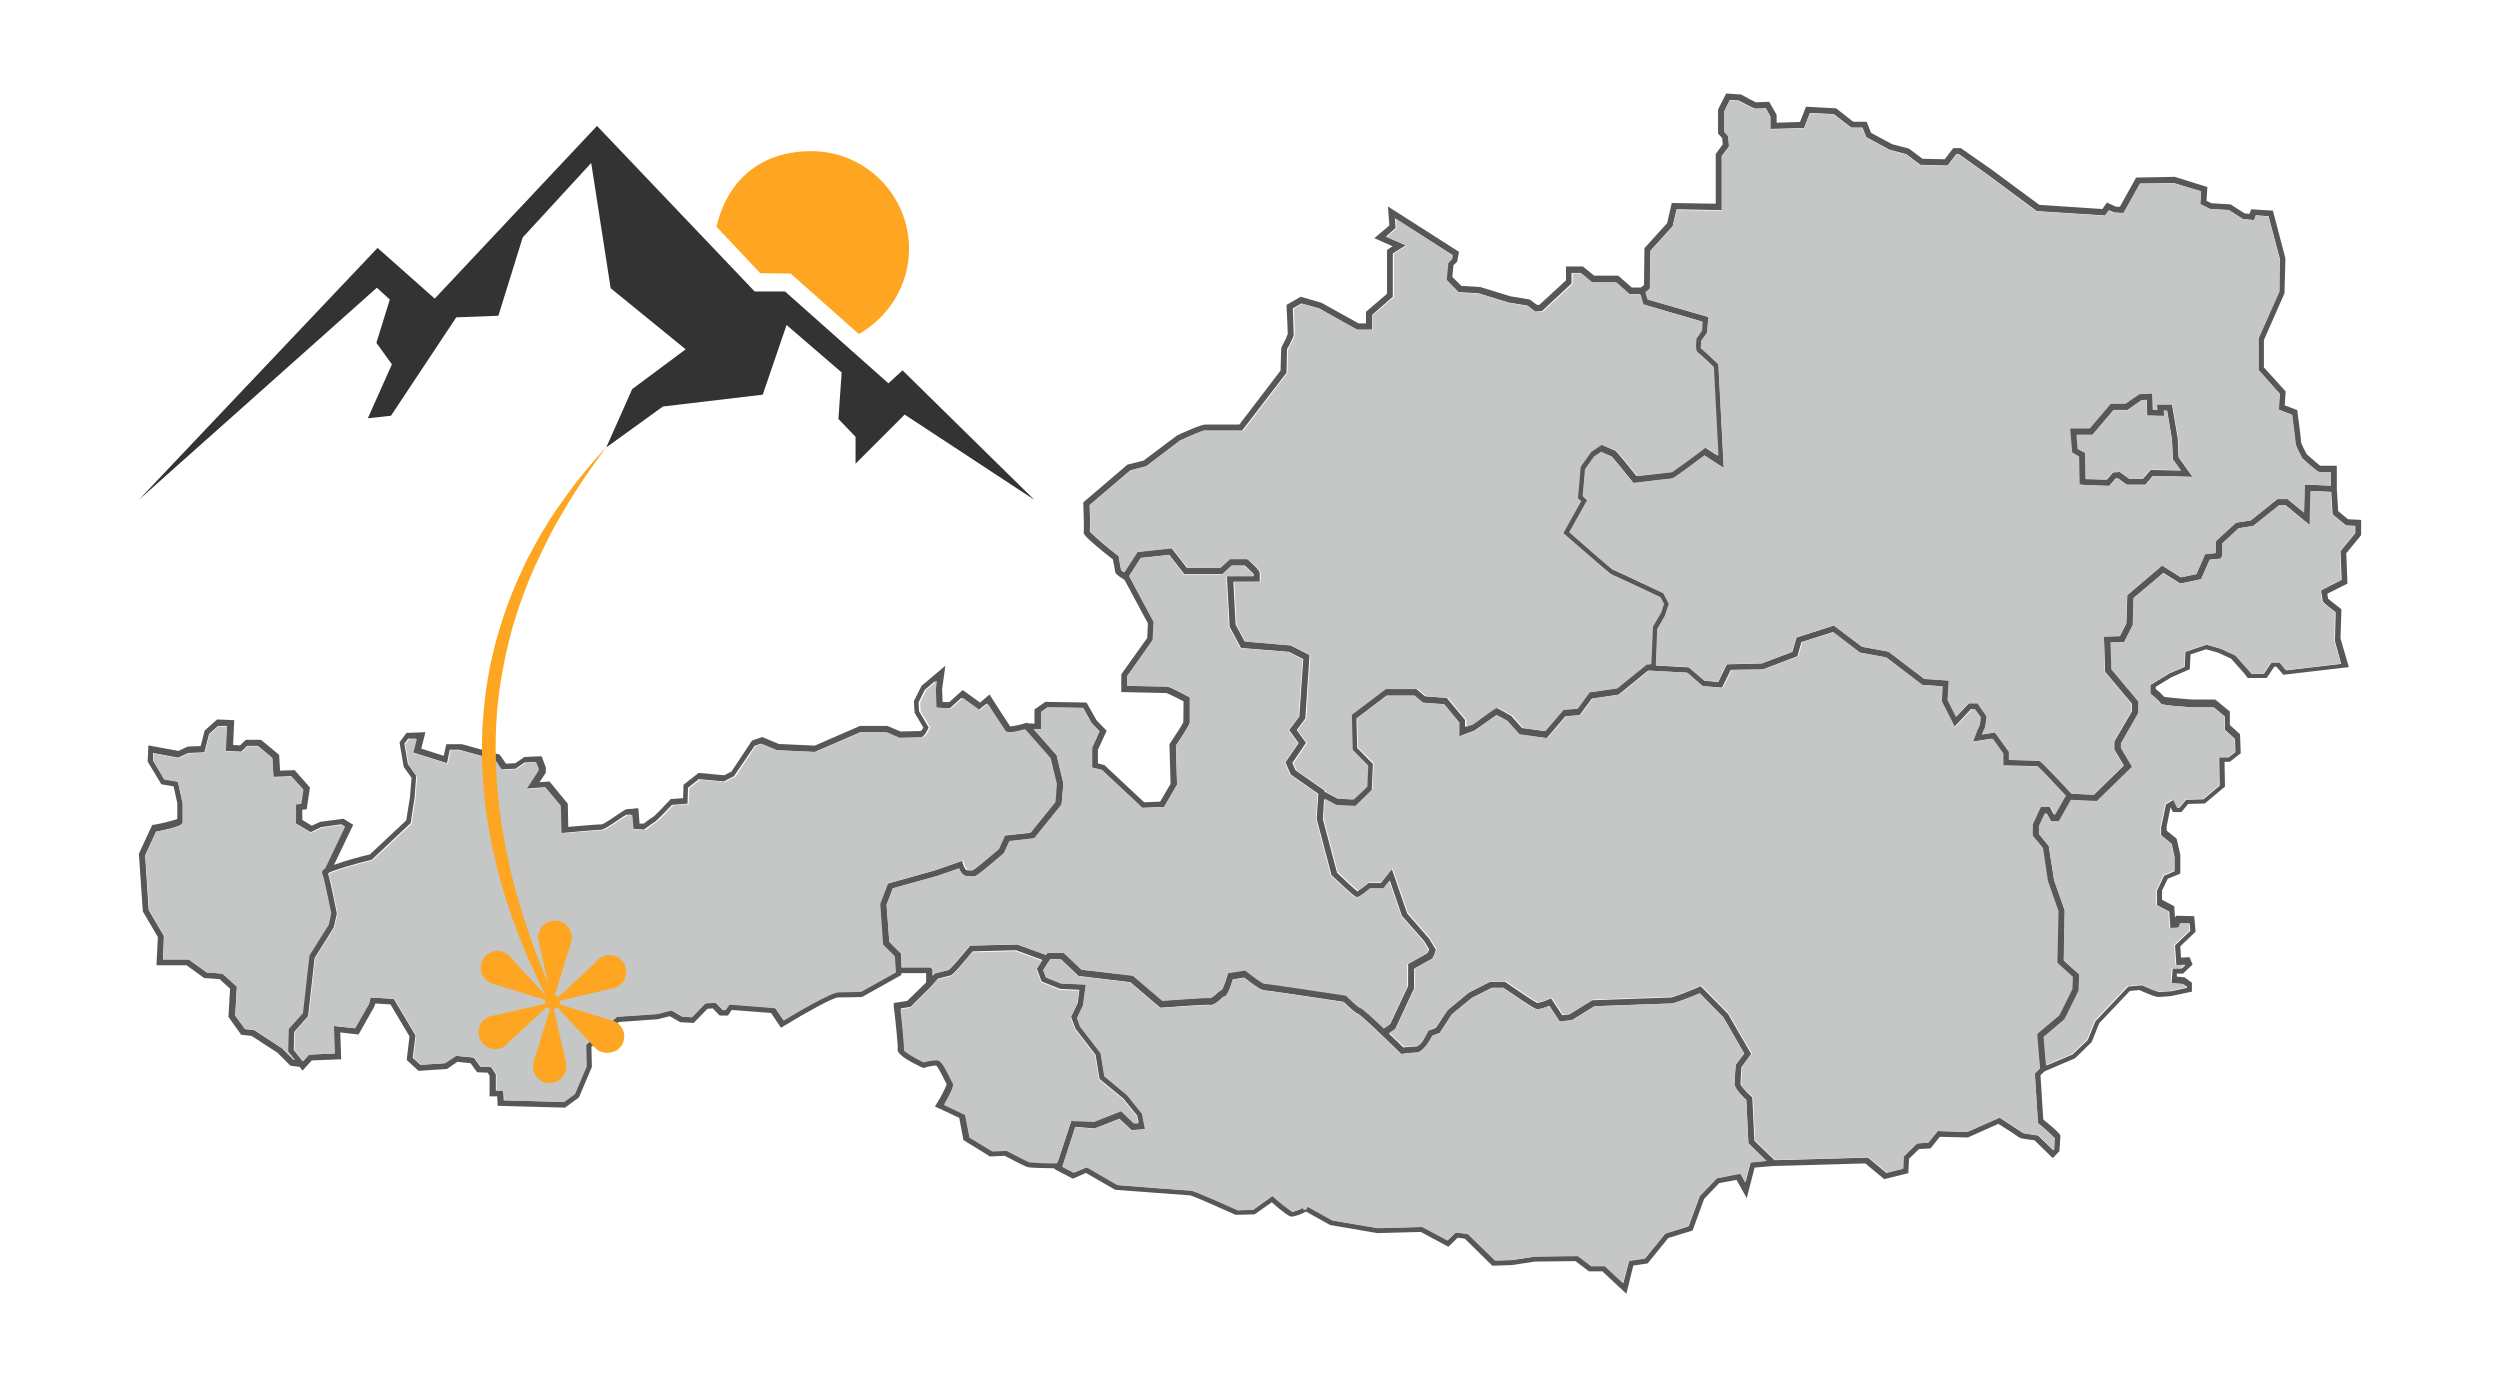
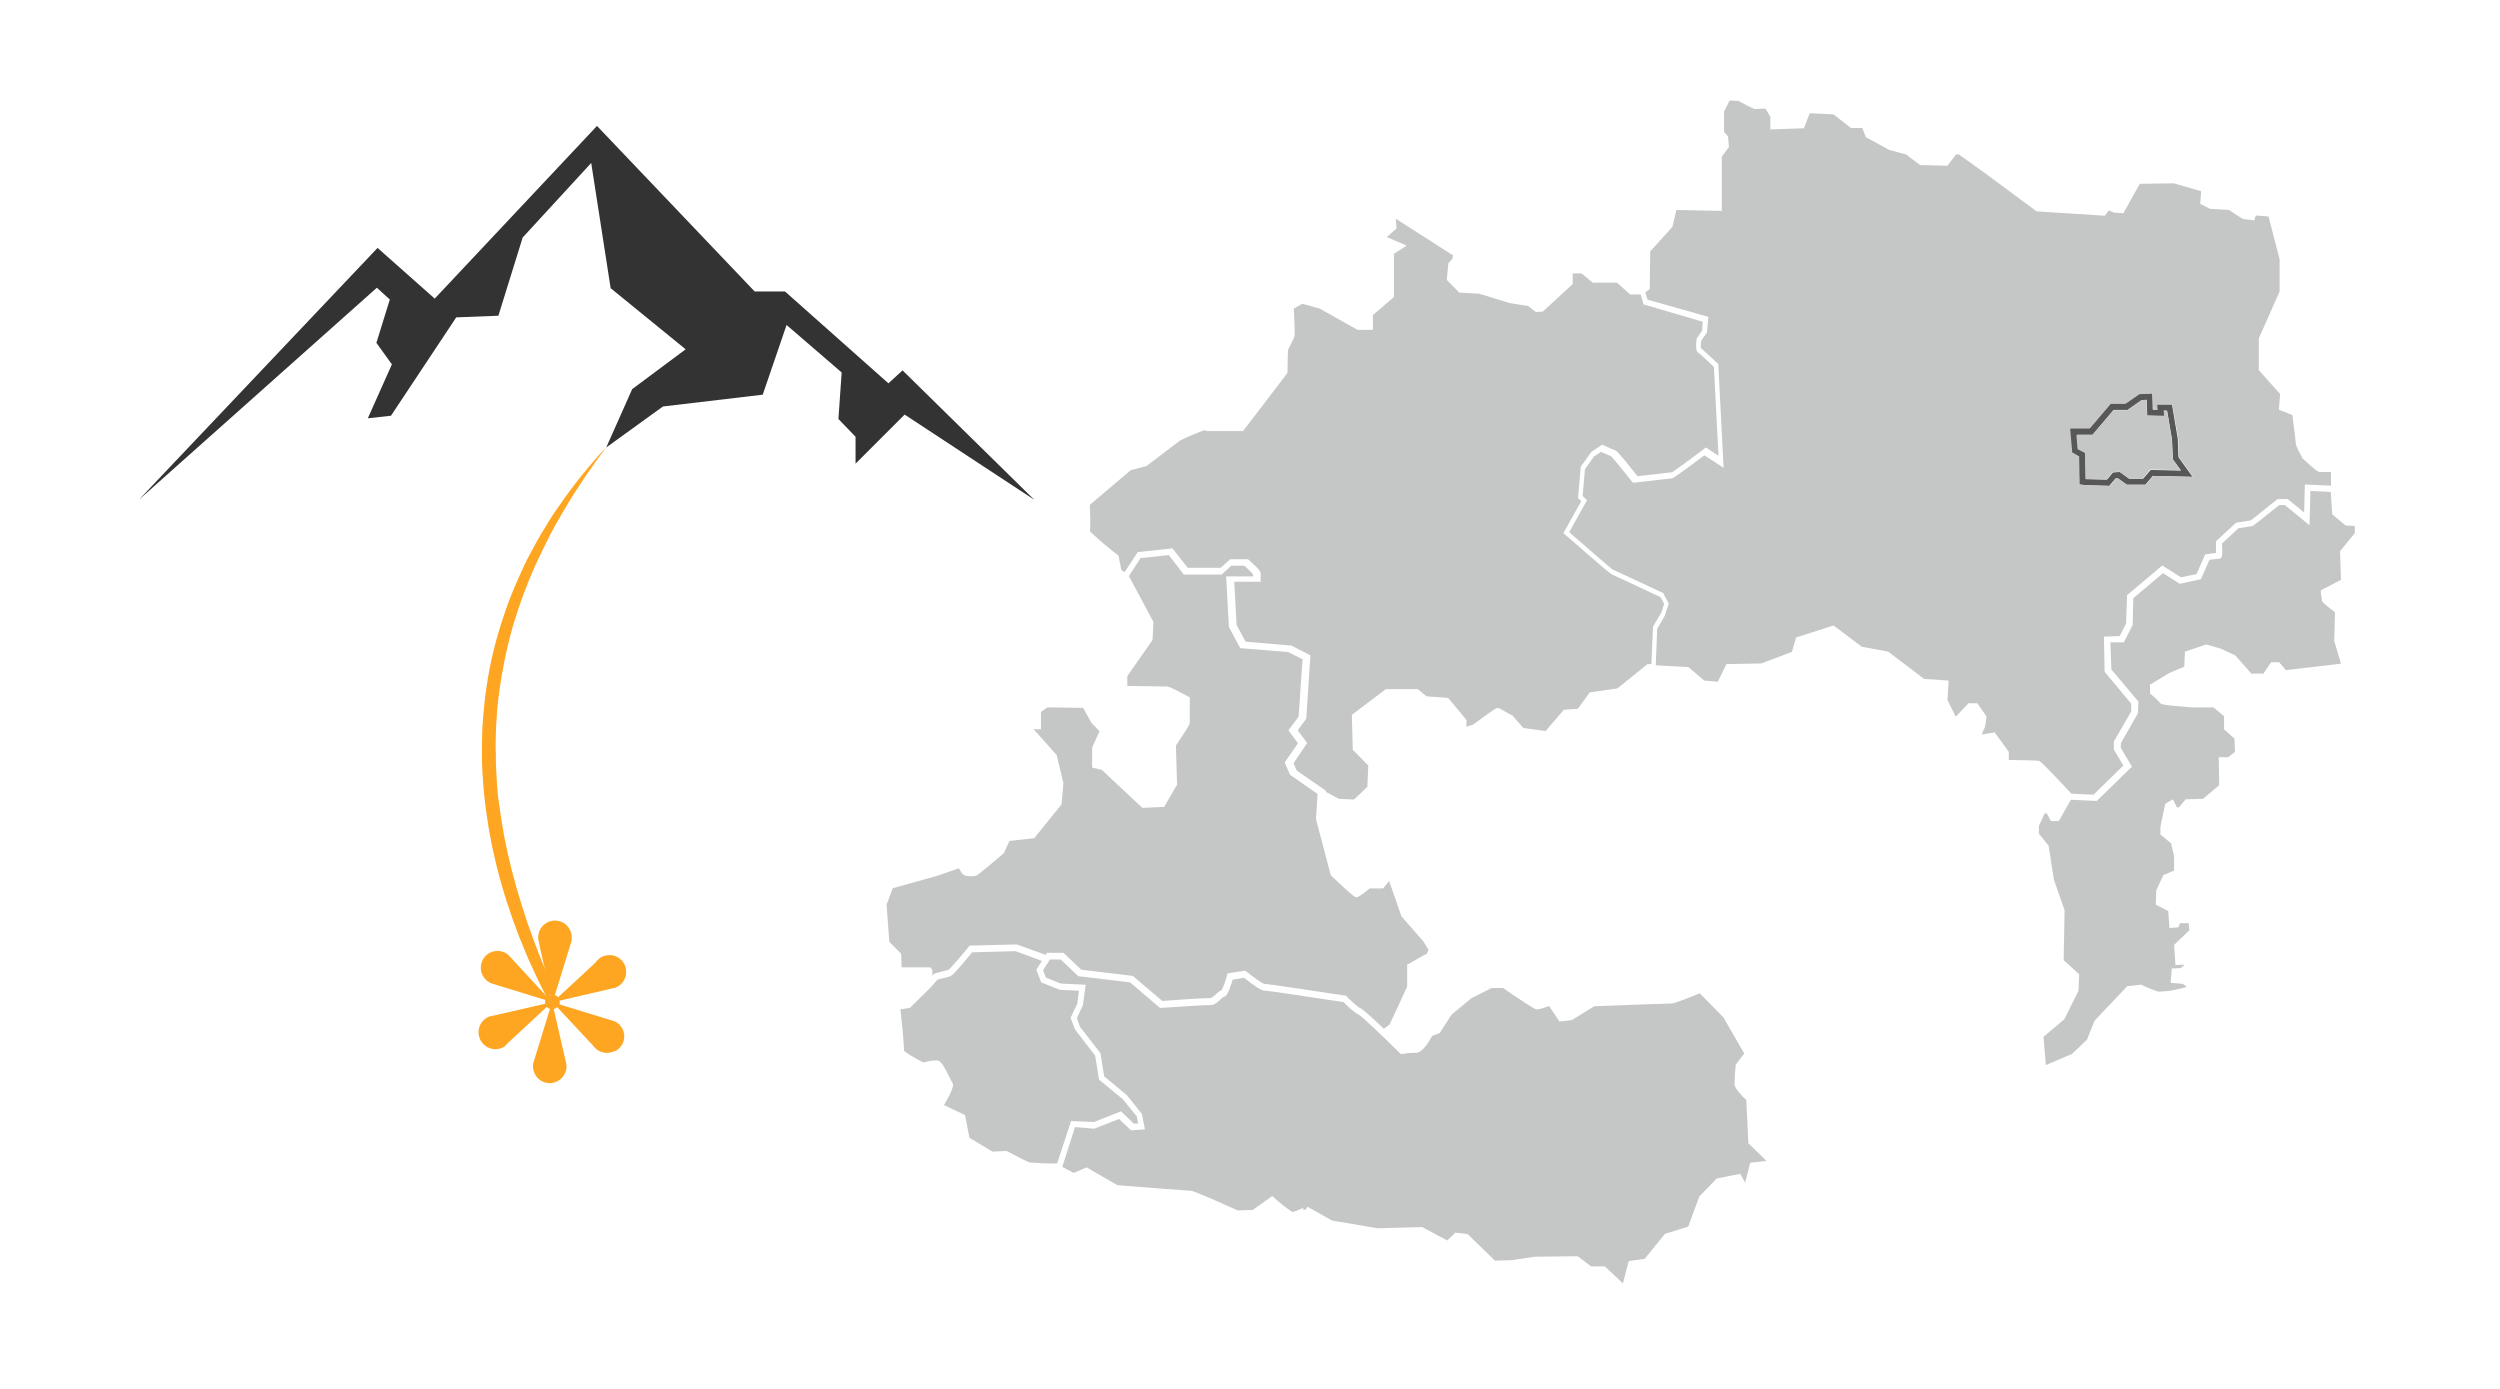
<svg xmlns="http://www.w3.org/2000/svg" id="Ebene_1" version="1.1" viewBox="0 0 1080 600">
  <defs>
    <style>
      .st0 {
        fill: none;
      }

      .st1 {
        fill: #585757;
      }

      .st2 {
        fill: #fea621;
      }

      .st3 {
        fill: #c5c6c6;
      }

      .st4 {
        fill: #333;
      }

      .st5 {
        clip-path: url(#clippath);
      }
    </style>
    <clipPath id="clippath">
-       <rect class="st0" x="60" y="40.4" width="960" height="519" />
-     </clipPath>
+       </clipPath>
  </defs>
  <path class="st1" d="M898,197.2l.2,12.1,2.8.3,10.2.3,2.7-3.2h.9c0-.1,3.9,2.7,3.9,2.7h8.1l3.2-3.8,17.2.4-6.1-8.5-.3-8-2.5-14.8h-6.6l.2,2.3h-1.9c0-.1-.2-7.1-.2-7.1l-5.8.3-5.9,4.1h-6.4l-9.1,10.7h-8.6c0-.1.9,10.4.9,10.4l3.1,1.8h0ZM904,187.8l9.1-10.7h6l6-4.2h2.3c0-.1.2,6.7.2,6.7l7.4.2-.2-2.3h1.4l2.1,12.3.4,8.7,3.5,4.8-13.1-.3-3.3,3.8h-6l-4-2.9-3,.2-2.6,3.1-8.7-.2h-.4l-.2-11.3-3.1-1.7-.5-6.2h6.7,0Z" />
  <g class="st5">
    <path class="st1" d="M1011.5,263.2l-.5-.4c-2.1-1.6-4.6-3.6-5.3-4.2,0-.4-.2-1.3-.3-2.1l8.7-4.4-.5-13.1,6.4-7.8v-6.6l-5.7-.3-4.2-3.5-.6-9.7v-9.9h-7.2c-.8-.6-3.5-2.9-5.8-5-.9-1.6-1.7-3.2-2.4-4.9,0-1.3-1.2-10.4-1.6-13.3v-.8l-5.5-2.1.4-6-9.4-10.4v-11.8l8.9-20.2v-.2l.4-14.9-5.4-20.6-9.4-.6-.7,2-2.1-.2-6.1-3.9-8.3-.5-2.1-1.1.4-5.9-14.1-4.4-16.7.3-7,12.6h-1.7l-3.9-1.8-2,2.8-27.2-1.8-21-15.5-12.9-9h-3.3l-3.7,4.8-9.6-.2-5.8-4.4-7.3-1.9-9.1-4.9-1.9-4.8h-5.8l-7.4-5.8-13-.7-2.6,6.6-10.1.3v-3.4l-3.2-5.6h-.8c-1.6,0-4.1.2-4.9.2-.8-.3-3.9-1.9-6.5-3.4h-.3l-6.1-.4-3.5,6.9v10.4l1.8,2,.2,2.7-3,4.1v21.5c0,0-19-.3-19-.3l-2,8.7-9.8,10.8-.2,16-1.4,1h-3.9l-5.8-5.1h-10.4l-4.9-4h-7.3v6l-11.5,10.6h-1c0,.1-3.1-2.3-3.1-2.3l-8.4-1.4-13-4-8.2-.5-3.9-3.9.5-5,1.6-1.6.8-4.2-30.7-19.6.6,8.2-6.5,5.5,7.9,3.5-2.4,1.6v18.9l-9.1,7.8v5h-3.2l-16-8.9-9-2.6-6.1,3.5v.8c.3,5.2.5,11.1.5,11.8-.5,1.4-1.1,2.7-1.8,4-.4.7-.8,1.4-1,2.2,0,.4-.2,3.6-.3,9.6l-17.8,23.3h-14.7c-2,0-9.8,3.6-12.2,4.7l-14.5,10.9-6.9,1.7-19.1,16.3v.6c.2,5.1.3,10.9.2,11.9-.4,1-.3,2,12.6,12.2.3,1.5.9,5.1,1,5.5s.2,1,4,3.3l10.1,18.8-.3,6.3-11.2,15.7v7.7h1.3l18.3.4c2.5,1.1,4.9,2.3,7.3,3.6,0,2.1-.1,7.7-.1,9-.4,1-3.2,5.4-5.8,9.2l-.2.4.5,17-4.5,7.7-6.9.3-17.2-16.1-2.8-.7v-5.9l3.8-8.2-4.3-4.4-4.4-7.8-17.8-.3-4.7,3.3v6.1c.1,0-2.8-.1-2.8-.1l-.3-.3-.8.2c-2.2.7-4.4,1.2-6.6,1.4-1.2-1.7-6.2-9.5-8.1-12.5l-.8-1.3-4.1,3.5-7.5-5.4-5.8,5.2h-2.9c0-.1-.2-5.6-.2-5.6l1.4-10.1-10.3,8.7-3.3,6.6.3,5,3.8,6.4c-.3.6-.6,1.1-1.1,1.5-1.5,0-7.4.2-8.8.2l-5.6-2.4h-11.9l-19.5,8.5-15.5-.7-7.2-3-4.4,1.5-8.9,13.4-3.1,1.6-11.1-1-6.5,5.1-.2,5.8-5.4.4-.3.4c-3,3.2-6.5,6.8-7.1,7.2-.8.4-3.2,2.2-4.2,3h-1.8c0-.1-.5-6.6-.5-6.6h-1.3c-.7.2-2.7.3-3.4.3s-1.5.5-4.7,2.7c-1.9,1.3-5.6,3.8-6.4,3.9-1.6,0-10.9.8-14.5,1.1l-.2-10-7.9-9.6-4.3.3,2.7-4.1v-2.3l-1.8-4.8-7.4.3-4,2.7-4,.2-2.7-3.9-16.3-4.5h-6.8l-1.1,5-9.7-3.1,1.8-7.1-8.2.3-3,4.1,1.8,10.6,3.4,4.7-.7,8.4-1.6,10-15.7,14.7c-5.2,1.2-10.4,2.7-15.5,4.5l8.3-17.3-4.2-2.6-10,1.3-3.7,1.7-4.1-2.5v-4.4l1.9-.2,1.4-9.4-6.6-7.5-6.3.2-.4-6.8-7.8-6.5h-6.6l-2.5,2.4-3-.2.5-10.7-7.4-.3-5.4,4.8-1.7,6.7-5.6.2-4,1.9-13-2.4-.3,7,5.9,9.8,5.3.9,1.6,7.2v6.9c-3.3,1.1-6.7,1.9-10.1,2.5h-.7c0,.1-5.8,12.5-5.8,12.5l1.7,24.9,6.5,11.1-.6,12.2h13l7.6,5.5,6.7.5,4.5,4.1-.7,12.2,5.5,7.7,4.5.5,11.2,7.3,5.6,5.6,4,.5,1.2,1.6,4-4.4,12.7-.5-.4-11.6,7.9.9,6.9-12.2.3-1.2,6.6.4,8.2,13.8-1.2,10.2,5.1,4.7,12.3-.8,4.5-3.1,5.7.6,2.8,3.9,4.6.2.8,1.3v8.9h3.3l.2,4.1,29.1.8,6-4.4,5.6-13.2-.2-8.7,11.8-10.7,16.8-1.2,5.3-1.3,4.5,2.6,5.8.3,5.9-6.1,2.3-.2,3,3.1h3.6l1.6-2.4,17,1.3,4.3,6.4,1.1-.7c10-6.1,21.5-12.4,23.5-12.4,3.5,0,10-.2,10.1-.2h.3l17-9.5v-.8h10.7v3.9h0c0,.1-.1.2-.1.2l-8.1,7.9-5.8.9v1.3c.8,6.5,1.9,17.3,1.7,18.6-.1.7-.3,2.9,10.5,7.9l.5.2h.5c1.7-.6,3.4-.9,5.1-1,.9.7,2.9,4.7,3.6,6.2.5.9.8,1.5,1,1.9-1.2,2.9-2.6,5.7-4.3,8.3l-.8,1.3,10.5,4.9,1.8,9.6,11.5,7.1,6.3-.3c1.7.9,8.3,4.3,9.6,4.8,1.3.5,7.8.5,11.9.6v.3c-.1,0,8,4.2,8,4.2l5.6-2.5,12.7,7.3h.3c3.1.2,29.9,2.3,32.1,2.4,1.3.3,11,4.5,19.6,8.4h.3l7.9-.2,7.4-5.2c7.1,6.2,8.2,6.2,8.7,6.2,2.2-.4,4.2-1.1,6.1-2.2l10.4,5.8,20.4,3.5,18.8-.5,11.9,6.4,4-3.9,3.1.4,11.9,11.7,8.5-.3,9.8-1.5,17.6-.2,5.8,4.4h5.8l10.4,9.7,3-12.2,6.2-.9,8.9-11,10.5-3.2,5-13.7,6.5-6.8,7.5-1.4,4.4,7.9,3.4-13.2,8.2-.7,39.6-1.1,8.2,6.8,10.4-2.6.3-6.2,4.3-4.2,5-.3,4-5,12.1.3,13.2-5.9c3.5,2.2,8.6,5.5,8.9,5.8.4.3.7.6,6.7,1.3l7.9,7.7,2.9-3v-.5c0-.5.4-5,.4-5.8s0-1.3-7.4-7.4l-1.2-19.1,1.8-1.7,13.1-5.6,7.2-7,3.3-8.2,13.2-13.9,4.1-.4c4.5,2,7.2,3,8,3s5.2-.3,5.7-.4l9-1.9v-3.9l-3.2-2.3-3.3-.3v-1.3h2.7c0-.1,4.1-3.9,4.1-3.9l-1.3-3.2-3.7.2-.3-4.9,6.6-6.3-.6-6.7-7.9-.2-.4,1-.3-5.1-5.3-2.8v-4l2.5-5.1,5.4-2.2v-8.2l-1.6-6.9-4.3-3.5v-1.8l1.7-8.3,1,2.1h3.7l2.9-3.5,7.2-.2,8.7-7.3-.2-10.7h2.3l4.7-3.7-.3-8.2-4.4-4v-5.8l-6.3-5.2h-10.2c-4.9-.4-10.4-.9-11.9-1.2-1.1-1.2-2.3-2.4-3.6-3.3v-1l6.7-4.1,8-3.5.3-6.4,6.7-2.2,5.1,1.4,5.7,2.6,5.8,6.5,1.4,1.9h8.2l3.3-4.9h.9l3,3.5,28.3-3.3-3.6-12.4.4-12.6h0ZM712.8,124.6l.2-16.3,9.6-10.6,1.7-7.3,19.5.4v-23.4l3.2-4.2-.4-4.6-1.7-1.9v-8.7l2.4-4.8,3.8.2c6.6,3.5,6.9,3.5,7.3,3.5s2.9,0,4.4-.2l2,3.6v5.4l14.6-.4,2.5-6.5,10.3.5,7.5,5.8h4.9l1.6,4.1,10.1,5.5,7.2,1.9,6.1,4.6,11.8.3,3.7-4.9h1.2l12,8.6,21.6,16,29.5,1.9,1.7-2.3,2.4,1,3.9.2,7.1-12.7,14.7-.2,11.7,3.6-.4,5.5,4.2,2.1,8.2.5,6,3.8,4.9.5.7-2.1,5.5.4,4.9,18.4-.3,14-9,20.3v13.7l9.2,10.3-.5,6.8,5.8,2.3c.6,4.7,1.5,11.6,1.5,12.3s0,1.1,2.8,6.2v.2l.3.2c6.3,5.8,6.9,5.8,7.4,5.8h4.7v5.9l-11.2-.5-.3,12.1-7.1-5.8h-4.4l-11.5,9.2-6.4,1-8.7,8v.6c0,1.6.2,3.5,0,4.5-1.2.1-2.9.3-3.8.4h-.8c0,.1-3.8,8.7-3.8,8.7l-6.7,1.4-8.1-5.1-15,12.8-.4,12.2-2.8,5.5-6.9.2.5,15.2,11.6,13.8v3.3l-7.6,13v3.5l4.1,6.9-12.9,12.6-9.6-.4h0c-13-13.9-13.4-14.1-14-14.2-.5-.1-7.1-.3-13-.4v-3.5l-6.1-8.4-5.6.9c.5-1.2.9-2.2,1-2.3,0-.2.6-.8,1-5.1v-.5l-3.9-5.6h-3.8l-5.5,5.8-3.6-7.2.5-8.4-10.6-.7-15.5-11.8-11.4-2.1-12.2-9.2-16.2,5.2-1.8,6.2-13.2,5-15.1.4-3.7,7.6-5.9-.5-6.8-5.8-14.1-.8.6-15.7,3.3-5.7,1.7-5.2-2.4-4.6-.4-.2c-16.8-8-20.6-9.7-21.5-10-1.2-.8-11.5-9.8-18.7-16.1l7.7-13.8-1.9-1.8,1-11.6,3.9-5.5,3-2c1.7.8,3.5,1.6,4.4,1.9.9.9,5.2,6.1,9,10.9l.5.6h.7c6.1-.8,15.2-1.9,15.8-1.9s.9,0,14.2-10l8.3,5.4-2.3-44.8-.4-.4c-4.6-4.4-6.5-6-7.2-6.6,0-1,0-2.1.2-3.1l2.5-3.5.6-6.8-26.2-7.7-.9-3.1,1.8-1.6h0ZM485.7,247.3c-.6-.4-1.2-.8-1.4-1-.2-.9-.7-3.8-1-5.6v-.5c-.1,0-.5-.3-.5-.3-4.2-3.2-8.2-6.6-12-10.2.2-3.8.1-7.7-.1-11.5l17.6-15,6.8-1.7,14.6-11.1c4.5-2.1,9.9-4.4,10.9-4.4h16l19.2-25v-.4c0-3.3.2-8.8.2-9.5s.5-1,.8-1.6c1.4-2.7,2-4.1,2.1-4.9,0-1-.3-8.5-.4-11.4l3.7-2.1,7.5,2.1,16.4,9.2h6.7v-6.4l8.9-7.8v-18.7l5.6-3.5-8.6-3.8,4.2-3.7-.3-4.2,24.7,15.8-.3,1.6-1.7,1.8-.7,7.2,5.4,5.5,8.7.5,13,4,8.1,1.3,3.3,2.6,3-.2,12.8-11.9v-4.6h3.9l4.9,4.1h10.4l5.6,5.1h4.6l1.2,4.3,25.6,7.5-.3,3.9-2.4,3.4v.3c-.5,4.6,0,5.3.7,5.7s4.2,3.8,6.8,6.2l2,38.4-5.5-3.6-.7.6c-4.7,3.5-12.4,9.2-13.8,10.1-1.8.2-9.7,1.1-15,1.7-8.7-11-9.2-11.1-9.7-11.2-.5-.1-2.8-1.2-4.9-2.1l-.7-.3-4.6,3.1-4.6,6.4-1.2,13.6,1.4,1.3-7.7,13.8.8.7c17.9,15.6,19.7,17,20.2,17.2.8.3,12.8,6,21,9.8l1.5,2.9-1.2,3.7-3.6,6.1-.7,16.4h-1.7c0-.1-13.1,10.4-13.1,10.4l-11.9,1.7-5.2,7.1-6,.4-7.9,9.2-9.6-1.3-4.8-5.4h-.2c-5.1-3-5.7-3.1-5.8-3.2-.8-.2-1.2,0-7.2,4.4-1.5,1.1-3.4,2.4-3.9,2.8-.9.2-1.8.5-2.7.9v-3l-7.9-9.5-9.4-.7-3.8-3.2h-13.7c0,.1-14.7,11.2-14.7,11.2l.4,15,6.7,6.8-.4,9.2-5.8,5.5-6.5-.3-5.6-3v-.5l-12.5-8.7-1.4-3.2,5.9-8.7-4-5.5,3.7-5,1.8-27.4-8.2-4.2-19.8-1.7-3.9-7.2-1-18.6h11.4v-3.4c0-.7.3-1.3-5.1-6.1l-.4-.3h-7.7l-4.1,3.8h-14.2c0-.1-6.6-8.5-6.6-8.5l-15,1.6-5.5,8.9h.1ZM126.9,457.9l-5-5-12.1-7.9-3.9-.4-4.3-5.9.7-12.5-6.2-5.6-6.8-.5-7.7-5.6h-11.2l.4-10.2-6.6-11.2-1.5-23.6,4.7-10.2c11.5-2.3,11.5-3.3,11.5-4.3v-8l-2.1-9.4-5.9-1-4.8-8.1v-3.2l10.9,2,4.3-2,7-.3,2-7.9,3.9-3.5h3.7c0,.1-.5,10.8-.5,10.8l6.8.3,2.6-2.5h4.6l6.2,5.2.5,8.2,7.7-.3,5,5.6-.9,6.1-2.3.3v8.3l6.6,3.9,4.6-2.2,8.6-1.2,1.4.8-8.6,18c-.9.5-1,.9-1.2,1.1-.2.5-.2.9,0,1.4.5,1,2.3,9.3,3.8,16.8l-1.1,4.9-8.4,13.4-2.8,24.9-6.1,6.8-.3,9.7,3.1,3.8-.3.2h0ZM371.8,428.2c-1.3,0-6.6.2-9.6.2s-18.7,9.1-23.8,12.2l-3.6-5.3-19.8-1.5-1.7,2.5h-1.1l-3.1-3.2-4.6.3-5.8,6-4-.2-4.8-2.8-6,1.6-17.6,1.2-13.3,12.1.2,9.3-5.1,12-4.7,3.4-25.8-.7-.2-4.2h-3.2v-7l-2-3.1-4.7-.2-2.8-3.9-7.8-.8-4.8,3.2-10.5.7-3.3-3,1.2-9.7-9.4-15.8-10.2-.6-.7,2.8-6,10.5-9.2-1,.5,11.9-11.1.5-2.6,2.9-3.9-4.9.2-7.8,6-6.8,2.8-25.1,8.3-13.3,1.3-5.8v-.3c-.7-3.4-2.7-13.7-3.8-17.1l.3-.2h.1v-.2c2.8-1.3,10.9-3.7,18.1-5.5h.3c0-.1,16.9-15.9,16.9-15.9l1.7-11,.7-9.5-3.6-5-1.5-8.8,1.6-2.2h3.4c0-.1-1.5,5.9-1.5,5.9l14.9,4.7,1.2-5.8h4.1l15.2,4.2,2.9,4.3,6.2-.3,3.9-2.7,4.7-.2,1,2.5v1l-5.2,8,8.3-.6,6.5,7.8.2,11.9h1.4c3.9-.4,14.2-1.3,15.7-1.3s3.4-1.3,7.9-4.3c1.3-.9,2.9-2,3.5-2.2.5,0,1.4-.1,2.1-.1l.4,6.1,5.1.4.4-.3c1.3-1,3.6-2.7,4.2-3,.9-.5,4.9-4.7,7.5-7.4l6.7-.5.2-6.9,4.7-3.7,10.8,1,4.4-2.3,8.9-13.1,2.6-.9,6.7,2.8,16.6.8,19.6-8.5h10.8l5.6,2.4h.3c2.9-.1,8.5-.2,9.2-.2,1.2,0,2.3-1.2,3.5-3.7l.3-.6-4.2-7.1-.2-3.7,2.7-5.5,4.6-3.9-.5,3.5.3,8.1,6.4.3,5-4.5,7.4,5.3,3.4-2.8c2,3.1,7,10.8,7.6,11.7.4.6,1.2,1.7,8.6-.5l11.1,12.5,2.7,11.1-.6,7.9-10.6,13.1-11.1,1.2-2.7,6c-4.7,4.1-10,8.4-11,9-.5.1-.9.1-1.4,0-.4,0-.8-.1-1.3-.1-.7-.8-1.1-1.7-1.4-2.7l-.4-1.3-11.7,4.1-20.7,5.8-3.4,8.9,1.2,17.5,5.1,5.1.2,6.7-14.5,8.2ZM389.5,417.9l-.2-5.9-5.1-5.1-1.2-16,2.7-7.1,19.4-5.4,9.2-3.2c.6,1.5,1.7,3.3,3.4,3.3s.9,0,1.3.1c.8.1,1.5.1,2.3-.1.3-.1,1.2-.3,12.2-9.7l.2-.2,2.4-5.2,10.7-1.2,11.8-14.6.8-9.1-2.9-12.2-9.9-11.3h3.2c0,.1-.1-7.4-.1-7.4l2.8-2,15.4.2,3.7,6.6,3.4,3.5-3.2,7.1v8.6l4.2,1,17.5,16.4,9.4-.4,5.6-9.6-.5-16.9c6-9,6-9.7,6-10.1v-10.7l-.7-.4c-8-4.3-8.9-4.3-9.2-4.3-.6,0-10.8-.2-17.1-.3v-4.3l11.1-15.6.4-7.8-10.6-19.8,5-7.8,12.2-1.3,6.5,8.3h16.5c0,.1,4.1-3.7,4.1-3.7h5.6c1.3,1.2,2.6,2.4,3.8,3.7v.8h-11.6c0,.1,1.2,22,1.2,22l4.9,9.1,20.7,1.7,6.2,3.1-1.7,24.8-4.4,5.9,4.1,5.6-5.7,8.3,2.3,5.3,11.9,8.3-.7,10.9,6.4,24.2.3.3c9.6,9.2,10.2,9.2,10.8,9.2s1.2,0,5.7-3.7h5.8c0-.1,2.6-3.4,2.6-3.4l5.1,14.9v.2l9.7,11,2.2,3.6c-.2.6-.4,1.1-.7,1.6-1.2.6-6.1,3.5-7.7,4.3l-.7.4v9.5l-7.7,16.4-2.5,1.8c-4.6-4.4-9.1-8.5-10.2-8.9-1.1-.4-4.1-3.2-5.8-5l-.3-.3h-.5c-5.6-1-33.6-5.2-35-5.2-.9-.2-4.7-2.9-7.7-5.3l-.4-.4-7.7,1.2-.2.8c-.6,2.2-1.3,4.3-2.3,6.4-.9.4-1.6,1-2.3,1.7s-1.6,1.4-2.5,1.9c-1.6-.2-16.7.9-20.9,1.2l-12.7-10.8-22.3-2.5-7.7-7.3h-7.1l-.6.9-12.4-4.5-20.4.5-.4.5c-3.6,4.4-7.8,9.2-8.8,10l-5.6,1.4h-.4c0,.1-.9,1.1-.9,1.1,0-2.7-.1-2.9-.5-3.2l-.4-.4h-12.7.1ZM444.9,501.8c-1-.3-6.4-3.1-9.6-4.8l-.3-.2-6.2.3-9.9-6-1.9-9.8-9-4.3c4.7-8.1,4-9.1,3.6-9.7-.1-.2-.6-1.1-1-1.9-2.5-5.1-3.9-7.4-5.5-7.7-2,0-4,.3-5.9.9-4.2-2-8-4.3-8.5-5.2.1-2.3-1-13.4-1.5-17.8l4.1-.6,8.7-8.6,3.2-3.6c1.2-.3,4.7-1.2,5.4-1.4.4-.1,1.3-.3,9.6-10.4l18.7-.5,11.4,4.2-2.4,3.8,2.1,5.5,8,3.2,8.3.4-.7,5.6-2.9,6.1,1.9,5.1,8.7,11.3,1.7,10.4,10.3,8.5,6,7.4.6,3h-1.9c0,.1-5.5-5.2-5.5-5.2l-11.7,4.6-9.8-.8-6,18.2c-4.2.5-8.1.3-12.1,0h0ZM756.3,502.1l-2.2,8.6-2.1-3.8-10.2,2-7.5,7.8-4.8,13-10,3.1-8.8,10.8-6.9,1-2.5,9.6-7.8-7.3h-5.9l-5.8-4.4-18.6.3-9.9,1.5-7.3.2-11.8-11.5-5.3-.6-3.5,3.4-10.8-5.8-19.3.5-19.6-3.3-9.8-5.5-.9-.5-.7,1.2h-1.2c0-.3,0-.7.4-.9-1.6.8-3.3,1.5-5,2-2.8-1.9-5.4-3.9-7.9-6.2l-.8-.7-8.4,6-6.5.2c-12.5-5.6-19.3-8.5-20.3-8.5s-19.4-1.4-31.7-2.4l-13.3-7.7-5.7,2.3-4.9-2.6,5.6-17.1,8.3.7,10.7-4.2,5.2,4.9,6-.4-1.3-6.7-6.5-8.1-9.8-8.1-1.6-10-8.9-11.5-1.3-3.7,2.6-5.5,1.2-8.9-10.8-.5-6.5-2.6-1.2-3.2,3-4.6h4.6l7.6,7.2,22.4,2.7,12.9,11h.6c7.4-.6,19.6-1.4,20.9-1.2,1.6.2,3.2-1.2,4.7-2.5.4-.4,1-.9,1.3-1.1.8,0,1.8-.6,3.9-7.4l4.9-.8c4.6,3.7,7.5,5.5,8.7,5.5s21,3,34.3,5c1.2,1.2,4.6,4.6,6.4,5.3,1.3.7,10.2,9.1,17.9,16.7l.5.5h.6c1.9-.4,3.9-.5,5.9-.6,2.9,0,5.9-5.1,7-7.3l3.2-1.2,5.2-8,8.6-7.1,8.7-4.4h4.9c6,4.1,13.2,8.9,14.3,9.2,1.2.3,3.7-.6,5.6-1.4l4.5,6.8,5.3-.6,9.7-6c11.2-.4,32.1-1.2,33.3-1.2s8.5-2.8,12.2-4.4l10.2,10.4,9,15.6-3.7,4.9v.4c0,.3-.5,6.1-.5,7.9s3.1,5,5.1,6.9l.9,18.7,7.8,7.6-6.8.6h0ZM881.2,461.6l-2.2,2.1,1.4,21.5.4.4c2.4,1.9,4.7,3.9,6.8,6.1,0,.9-.2,3.2-.3,4.8l-.3.4-6.6-6.4h-.4c-2.4-.4-5.3-.8-6-1-1.2-.8-7.6-5-9.6-6.3l-.6-.4-14,6.2-12.8-.4-4.2,5-4.8.4-5.8,5.7-.2,5.2-7.1,1.8-7.9-6.6-40.4,1.1-8.7-8.4-.9-18.7-.4-.4c-2.4-2.1-4.5-4.6-4.7-5.3,0-1.4.3-5.9.4-7.3l4.2-5.8-10-17.3-11.8-12-.8.4c-5.1,2.2-11,4.4-12,4.5-1.6,0-32.5,1.2-33.8,1.2h-.3l-9.8,6.1-3.1.4-4.8-7.3-1,.4c-1.6.7-3.3,1.3-5,1.6-1.2-.5-7.8-4.9-13.7-9l-.3-.2h-6.3l-9.4,4.8-9.2,7.6-5,7.6-3.3,1.2-.2.5c-1.6,3.2-4,6.3-4.9,6.3-1.9,0-3.7.2-5.6.4-1.6-1.6-3.8-3.8-6.2-6l2.7-1.9,8.2-17.6v-8.5c2.8-1.6,6.7-3.7,7.1-3.9s1.2-.5,2.1-3.7l.2-.6-2.9-4.8-9.5-10.9-6.6-19.2-4.8,6.1h-5.4c0,.1-.4.4-.4.4-1.5,1.2-3.5,2.6-4.3,3.2-1.4-1.1-5.3-4.7-8.8-8.1l-6.1-23.1.5-8.5,5.1,2.7,8.2.4,7.3-7.1.5-11.4-6.8-6.9-.3-12.7,12.9-9.8h11.9c0-.1,3.7,3,3.7,3l9.2.7,6.5,7.9v6l1.8-.7c1.6-.6,3.5-1.4,4-1.5s.8-.2,5-3.2c1.8-1.3,4.4-3.2,5.4-3.8.9.4,2.9,1.5,4.6,2.5l5.2,5.8,12,1.6,8.1-9.5,6.1-.4,5.3-7.2,11.5-1.7,12.8-10.4,16.6.9,6.7,5.8,8.6.7,3.8-7.7,13.9-.2,14.9-5.7,1.7-6.1,13.5-4.3,11.5,8.8,11.4,2.1,15.6,11.9,8.7.6-.4,6.4,5.7,11.2,7.3-7.8h1.3l2.6,3.6c0,1.1-.2,2.3-.5,3.4-.8,1.6-1.5,3.3-2.1,5l-.8,2.1,8.5-1.3,4.6,6.4v5.2h1.3c4.6.1,12.1.2,13.6.3,1.4,1.2,7.8,8,12.1,12.6l-4.6,8.2h-.3l-1.7-3.3h-4.2l-3.5,7.5v4.9l4.4,5.3,2.2,14.4,4.5,13-.5,22.3,6.7,6.1-.2,5.3-5.6,11.3-9.6,8.1,1.5,14.9h0ZM1011.4,286.8l-23.8,2.8-2.8-3.4h-3.5l-3.3,4.9h-5.3l-.7-.9-6.2-7-6.3-2.9-6.2-1.8-9.2,3.1-.3,6.5-6.6,2.8-8.2,5v3.8l.5.4c1.2.9,2.3,1.9,3.4,3h0c0,.1.4.6.4.6.4.6.7,1,13.8,1.9h9.3c0,.1,4.7,3.9,4.7,3.9v5.7l4.4,4,.2,5.7-2.9,2.3h-4.1l.2,12.2-7,5.9-7.5.2-2.9,3.5h-.8l-1.7-3.5-3.3,2-2.1,10v3.3l4.6,3.8,1.2,5.6v6.2l-4.5,1.9-3.1,6.5v6.2l5.3,2.8.5,7.3,3.9-.3.7-1.9h3.7c0,.1.3,3.2.3,3.2l-6.6,6.3.6,8.7,4-.2-1.7,1.5h-3.9c0,.1-.5,6.3-.5,6.3l5.2.5,1.5,1.1v.4l-6.7,1.5c-1.9.1-4.8.3-5.3.4-2.5-.8-4.9-1.8-7.3-2.9h-.3c0-.1-5.8.5-5.8.5l-14.2,15-3.3,8.1-6.5,6.2-11.3,4.8-1-12.2,9-7.6,6-12.3.3-7.1-6.8-6.1.4-21.6-4.6-13.1-2.3-14.8-4.2-5.1v-3.4l2.5-5.4h.9l1.8,3.3h3.5l5.2-9.2,11.2.5,15.2-14.8-4.8-8.1v-2.3l7.5-12.9v-5l-11.6-13.9-.4-11.6,5.8-.2,3.8-7.5.3-11.6,12.8-10.8,7.3,4.6,9.1-1.9,3.7-8.4c1.8-.2,3.6-.4,3.9-.4h.6l.4-.4c.3-.4.8-.8.5-6.2l7.1-6.6,6.3-1,11.3-9h2.5l10.6,8.7.4-14.8,8.8.4.6,9.7,5.8,4.8,4,.2v3.1l-6.4,7.8.5,12.4-8.8,4.5v.9c.2.7.5,3.1.6,3.6s.2.9,5.6,5l-.3,12.5,2.7,9.8h0Z" />
  </g>
  <path class="st3" d="M472.6,484.7l11.7-4.6,5.5,5.3h1.9c0-.1-.6-3.1-.6-3.1l-6-7.4-10.3-8.5-1.7-10.4-8.7-11.3-1.9-5,2.9-6.1.7-5.6-8.3-.4-8-3.2-2.1-5.5,2.4-3.8-11.4-4.2-18.7.5c-8.3,10.1-9.2,10.3-9.6,10.4-.8.2-4.3,1.1-5.4,1.4l-3.2,3.6-8.7,8.6-4.1.6c.5,4.4,1.6,15.4,1.5,17.8.6.9,4.4,3.2,8.5,5.2,1.9-.6,3.9-.9,5.9-.9,1.6.2,3,2.6,5.5,7.7.4.8.8,1.7,1,1.9.4.6,1.2,1.6-3.6,9.7l9.1,4.3,1.9,9.8,9.9,6,6.2-.3.3.2c3.2,1.7,8.6,4.5,9.6,4.8,4,.3,8,.5,11.9.4l6-18.3,9.9.4h0Z" />
-   <path class="st3" d="M105.8,444.5l3.9.4,12.1,7.9,5.1,5h.5c0,.1-2.9-3.6-2.9-3.6l.3-9.7,6.1-6.8,2.8-24.9,8.4-13.4,1-4.9c-1.5-7.5-3.2-15.8-3.8-16.8-.2-.5-.2-.9,0-1.4.1-.2.2-.5,1.2-1.1l8.6-18-1.4-.8-8.6,1.2-4.6,2.2-6.6-3.9v-8.3l2.3-.3.9-6.1-5-5.6-7.9.2-.5-8.2-6.2-5.2h-4.5l-2.6,2.5-6.8-.3.5-10.6-3.7-.2-3.9,3.5-2,7.9-7,.3-4.3,2-10.8-2-.2,3.2,4.8,8.1,5.9,1,2.1,9.4v7.8c0,1,0,2-11.5,4.3l-4.7,10.2,1.6,23.6,6.6,11.2-.5,10.2h11.1l7.8,5.6,6.8.5,6.2,5.6-.7,12.6,4.1,5.7h0Z" />
-   <path class="st3" d="M887.6,491.6c-2.2-2.2-4.4-4.2-6.8-6.1l-.4-.4-1.3-21.4,2.2-2.1-1.2-14.9,9.6-8.1,5.6-11.3.2-5.3-6.7-6.1.5-22.3-4.6-13.1-2.1-14.2-4.4-5.3v-4.9l3.5-7.5h4.2l1.7,3.3h.3l4.6-8.2c-4.3-4.6-10.7-11.4-12.1-12.6-1.5-.1-8.9-.2-13.6-.3h-1.3v-5.3l-4.6-6.4-8.5,1.3.8-2.1c.6-1.7,1.3-3.4,2.1-5,.2-1.1.4-2.2.5-3.4l-2.6-3.6h-1.3l-7.3,7.8-5.7-11.2.4-6.4-8.7-.6-15.6-11.9-11.4-2.1-11.5-8.8-13.5,4.3-1.7,6.1-14.9,5.7-13.9.2-3.8,7.7-8.6-.7-6.7-5.8-16.6-.9-12.8,10.4-11.5,1.7-5.3,7.2-6.1.4-8.1,9.5-12.1-1.7-5.2-5.8c-1.7-1-3.7-2.1-4.6-2.5-1,.6-3.6,2.5-5.4,3.8-4.2,3-4.5,3.2-5,3.2s-2.4.9-4,1.5l-1.8.7v-6l-6.5-7.9-9.2-.7-3.7-3.1h-11.9c0,.1-12.9,9.8-12.9,9.8l.3,12.6,6.8,6.8-.5,11.4-7.3,7.1-8.2-.4-5.1-2.7-.5,8.5,6.1,23.1c3.5,3.4,7.4,7,8.8,8.1.9-.5,2.8-1.9,4.3-3.2l.4-.3h5.4c0-.1,4.8-6.2,4.8-6.2l6.6,19.3,9.5,10.9,2.9,4.8-.2.6c-1,3.2-1.8,3.6-2.1,3.7-.4.2-4.3,2.4-7,3.9v8.5l-8.3,17.5-2.7,2c2.3,2.2,4.5,4.4,6.2,6,1.9-.2,3.7-.4,5.6-.4s3.2-3.1,4.9-6.3l.2-.5,3.3-1.2,5-7.6,9.2-7.6,9.4-4.8h6.3l.3.2c5.9,4.1,12.5,8.5,13.7,9,1.7-.4,3.4-.9,5-1.6l1-.4,4.8,7.3,3.1-.4,9.8-6.1h.3c1.3,0,32.2-1.2,33.8-1.2,1-.1,6.9-2.3,12-4.5l.8-.4,11.8,12.1,10,17.3-4.2,5.8c0,1.3-.4,5.9-.4,7.3s2.3,3.2,4.7,5.3l.4.4.9,18.7,8.7,8.5,40.4-1.1,7.9,6.6,7.1-1.8.2-5.2,5.8-5.7,4.8-.2,4.1-5.1,12.8.4,14-6.2.6.4c2,1.3,8.5,5.5,9.6,6.3.7.2,3.6.6,6,.9h.4c0,.1,6.6,6.5,6.6,6.5l.3-.4c0-1.7,0-3.9,0-4.9h0Z" />
  <path class="st3" d="M763.1,501.5l-7.8-7.6-.9-18.7c-2.1-1.9-5.1-5.1-5.1-6.9s.4-7.6.5-7.9v-.4l3.7-4.9-9-15.6-10.2-10.4c-3.7,1.5-10.7,4.4-12.3,4.4s-22.1.8-33.3,1.2l-9.7,6-5.3.6-4.5-6.7c-1.9.7-4.4,1.6-5.6,1.4-1.1-.2-8.4-5.1-14.3-9.2h-4.9l-8.7,4.4-8.6,7.1-5.2,8-3.2,1.2c-1.2,2.2-4.1,7.3-7,7.3s-3.9.2-5.9.5h-.6c0,.1-.5-.4-.5-.4-7.7-7.6-16.6-16.1-17.9-16.7-1.8-.7-5.2-4.1-6.4-5.3-13.2-2-33-5-34.3-5s-4.1-1.9-8.7-5.5l-4.9.8c-2,6.8-3.1,7.4-3.9,7.4-.3.2-.9.7-1.3,1.1-1.5,1.4-3.1,2.8-4.7,2.5-1.2-.1-13.4.7-20.9,1.2h-.6l-12.9-11-22.4-2.7-7.6-7.2h-4.6l-3,4.6,1.2,3.2,6.4,2.6,10.8.5-1.2,8.9-2.6,5.5,1.3,3.7,8.9,11.5,1.6,10,9.8,8.1,6.5,8.1,1.3,6.7-6,.4-5.2-4.9-10.7,4.2-8.3-.7-5.5,17.2,4.9,2.6,5.6-2.4,13.3,7.7c12.3,1,30.7,2.4,31.7,2.4s7.8,2.9,20.3,8.5l6.5-.2,8.4-6,.8.7c2.5,2.3,5.1,4.3,7.9,6.2,1.8-.5,3.4-1.1,5-2-.3.3-.4.6-.4,1h1.2l.7-1.3.9.5,9.8,5.5,19.6,3.3,19.3-.5,10.8,5.8,3.5-3.4,5.3.6,11.8,11.5,7.3-.2,9.9-1.5,18.6-.2,5.8,4.4h5.9l7.8,7.3,2.5-9.6,6.9-1,8.8-10.8,10-3.1,4.8-13,7.5-7.8,10.2-2,2.1,3.8,2.2-8.6,7-.8h0Z" />
  <path class="st3" d="M984.7,286.2l2.8,3.3,23.8-2.8-2.9-9.7.3-12.5c-5.4-4.1-5.5-4.6-5.6-5s-.4-2.9-.5-3.6v-.9l8.7-4.5-.4-12.4,6.4-7.8v-3.1l-4-.2-5.8-4.8-.6-9.7-8.8-.4-.4,14.8-10.6-8.7h-2.5l-11.3,9-6.3,1-7.1,6.6c.3,5.4,0,5.8-.5,6.2l-.4.4h-.6c-.3,0-2.1.2-3.9.4l-3.7,8.4-9.1,2-7.3-4.6-12.8,10.8-.3,11.6-3.8,7.5h-5.8c0,.1.4,11.7.4,11.7l11.7,13.9-.2,5-7.4,13v2l4.8,8.1-15.2,14.8-11.2-.5-5.2,9.2h-3.4l-1.8-3.3h-.9l-2.5,5.4v3.4l4.2,5.1,2.3,14.8,4.6,13.1-.4,21.6,6.7,6.1-.3,7.1-6.1,12.3-9,7.6,1,12.2,11.3-4.8,6.5-6.2,3.2-8.1,14.2-15,5.8-.6h.3c2.4,1.2,4.8,2.2,7.3,3,.6,0,3.5-.2,5.3-.4l6.7-1.5v-.4l-1.5-1.1-5.2-.4.5-6.2,3.9-.2,1.7-1.5-4,.2-.6-8.7,6.6-6.3-.3-3.1h-3.7c0-.1-.7,1.8-.7,1.8l-3.9.3-.5-7.3-5.4-2.8.2-6.2,3.1-6.6,4.6-1.9v-6.2l-1.3-5.6-4.6-3.8v-3.3l2.1-10,3.3-1.9,1.7,3.5h.9l2.9-3.5,7.5-.2,7-5.9-.2-12.1h4.1l2.9-2.3-.2-5.7-4.5-4v-5.7l-4.6-3.8h-9.3c-13.1-1-13.4-1.4-13.8-2l-.4-.5h0c-1.1-1.2-2.2-2.1-3.4-3.1l-.5-.4v-3.8l8.2-5,6.6-2.8.3-6.5,9.2-3.1,6.2,1.8,6.3,2.9,6.2,7,.7.9h5.3l3.3-4.9h3.6Z" />
-   <path class="st3" d="M386.6,413.1l-5.1-5.1-1.2-17.5,3.4-8.9,20.7-5.8,11.7-4.1.4,1.3c.3,1,.8,1.9,1.4,2.7.5,0,.9,0,1.3.1.5.1.9.1,1.4,0,1-.6,6.3-5,11-9l2.7-6,11.1-1.2,10.6-13.1.6-7.9-2.7-11.1-11-12.5c-7.4,2.1-8.1,1.1-8.6.5-.6-.8-5.6-8.5-7.6-11.6l-3.3,2.9-7.4-5.3-5,4.5-6.4-.3-.3-8.1.5-3.5-4.6,3.9-2.7,5.5.2,3.7,4.2,7.1-.3.6c-1.1,2.4-2.3,3.6-3.4,3.6s-6.4.2-9.2.2h-.3l-5.6-2.4h-11.1l-19.6,8.5-16.6-.7-6.7-2.8-2.6.9-8.8,13.3-4.4,2.3-10.8-1-4.7,3.7-.3,6.9-6.7.5c-2.5,2.7-6.5,6.9-7.4,7.4-.6.3-2.9,2-4.2,3l-.4.3-5.1-.4-.5-6.1c-.7.1-1.5.1-2.1.1-.5.3-2.1,1.3-3.5,2.2-4.5,3.1-6.6,4.3-7.9,4.3s-11.8.9-15.7,1.2h-1.4c0,.1-.3-11.8-.3-11.8l-6.5-7.8-8.3.6,5.2-8v-1l-1-2.5-4.7.2-3.9,2.7-6.2.3-2.9-4.3-15.2-4.2h-4.1l-1.2,5.8-14.9-4.7,1.5-6-3.4.2-1.6,2.2,1.5,8.8,3.6,5-.7,9.5-1.7,11-16.9,15.8h-.3c-7.2,1.9-15.4,4.3-18.1,5.6h0c0,.1-.1.1-.1.1h-.4c1.2,3.4,3.1,13.8,3.8,17.1v.3l-1.3,5.8-8.3,13.3-2.8,25.1-6,6.8-.2,7.8,3.8,4.9,2.6-2.9,11.1-.5-.4-11.9,9.2,1,6-10.5.7-2.8,10.2.6,9.4,15.8-1.2,9.7,3.3,3,10.5-.7,4.8-3.2,7.8.8,2.8,3.9,4.7.2,2,3.1v7.1h3.2l.2,4.2,25.8.7,4.7-3.4,5.1-12-.2-9.3,13.3-12.1,17.6-1.2,6-1.6,4.8,2.8,4,.2,5.8-6,4.6-.3,3.1,3.2h1l1.7-2.4,19.8,1.6,3.6,5.3c5.1-3.1,20.4-12.2,23.8-12.2s8.3-.2,9.6-.2l15.1-8.4-.5-7h0Z" />
  <path class="st3" d="M389.4,417.9h12.5l.4.4c.4.4.5.5.5,3.2l.9-1h.4c0-.1,5.6-1.5,5.6-1.5,1-.8,5.2-5.6,8.8-10l.4-.5,20.4-.5,12.4,4.5.6-.9h7.1l7.7,7.3,22.3,2.7,12.7,10.8c4.3-.3,19.3-1.4,20.9-1.2.9-.5,1.8-1.1,2.5-1.9.7-.7,1.4-1.2,2.3-1.6,1-2.1,1.7-4.2,2.3-6.4l.2-.8,7.7-1.2.4.4c3,2.4,6.8,5.1,7.7,5.3,1.4,0,29.4,4.3,35,5.1h.4c0,.1.3.4.3.4,1.8,1.8,4.7,4.6,5.8,5s5.7,4.6,10.2,8.9l2.5-1.8,7.6-16.4v-9.5l.8-.4c1.6-.9,6.4-3.7,7.7-4.3.3-.5.5-1.1.7-1.7l-2.2-3.6-9.6-11v-.2l-5.2-14.9-2.6,3.2h-5.8c-4.6,3.8-5.3,3.8-5.7,3.8-.6,0-1.2,0-10.8-9.2l-.3-.3-6.4-24.2.7-10.9-11.9-8.3-2.3-5.3,5.7-8.3-4.1-5.6,4.4-5.9,1.7-24.8-6.2-3.1-20.7-1.7-4.9-9.1-1.2-21.9h11.6v-.9c-1.2-1.3-2.4-2.6-3.8-3.7h-5.6l-4.1,3.8h-16.4c0-.1-6.5-8.4-6.5-8.4l-12.2,1.3-5,7.8,10.6,19.8-.4,7.8-10.9,15.6v4.2c6.3.1,16.5.3,17.1.3s1.2,0,9.2,4.3l.7.4v10.7c0,.7,0,1.2-6,10.1l.5,16.9-5.6,9.6-9.4.4-17.5-16.4-4.2-1v-8.6l3.2-7.1-3.4-3.5-3.7-6.6-15.4-.2-2.8,2v7.5c.1,0-3.2-.1-3.2-.1l10,11.2,2.9,12.2-.8,9.1-11.8,14.6-10.7,1.2-2.4,5.2-.2.2c-10.9,9.4-11.8,9.7-12.2,9.7-.8.2-1.5.2-2.3.1-.4,0-.8-.1-1.3-.1-1.6,0-2.7-1.8-3.4-3.3l-9.2,3.2-19.4,5.4-2.7,7.2,1.2,16,5.1,5.1.2,5.9h-.1Z" />
  <path class="st3" d="M738,136.9l-.6,6.8-2.5,3.5c0,1-.2,2.1-.2,3.1.7.6,2.5,2.2,7.2,6.6l.4.4,2.3,44.8-8.3-5.4c-13.4,10-13.7,10-14.3,10s-9.8,1.1-15.8,1.8h-.7c0,.1-.5-.5-.5-.5-3.8-4.8-8.1-10-9-10.9-.8-.3-2.7-1.2-4.4-1.9l-3,2-3.9,5.5-1,11.6,1.9,1.8-7.7,13.8c7.2,6.3,17.6,15.3,18.7,16.1.9.4,4.6,2.1,21.5,10l.4.2,2.4,4.6-1.7,5.2-3.3,5.7-.6,15.7,14.1.8,6.8,5.8,5.9.5,3.7-7.6,15.1-.3,13.2-5,1.8-6.2,16.2-5.2,12.2,9.2,11.4,2.1,15.5,11.8,10.6.7-.5,8.4,3.6,7.2,5.5-5.8h3.8l3.9,5.6v.5c-.4,4.3-.8,4.8-1,5.1-.2.3-.5,1.2-1,2.3l5.6-.9,6.1,8.4v3.5c5.9.1,12.5.2,13,.4.5.1,1,.2,14,14.1h0c0,.1,9.6.5,9.6.5l12.9-12.6-4.1-6.9v-3.5l7.5-13v-3.3l-11.5-13.8-.3-15.2,6.8-.2,2.8-5.5.4-12.2,15.2-12.8,8.1,5.1,6.7-1.4,3.8-8.6h.8c.9-.2,2.7-.4,3.8-.5v-5.1l8.7-8,6.4-1,11.5-9.2h4.4l7.1,5.8.3-12.1,11.3.5v-5.9h-4.8c-.5,0-1.2,0-7.4-5.8h-.2v-.3c-2.8-5.2-2.8-5.9-2.8-6.2,0-.6-.9-7.6-1.5-12.3l-5.8-2.3.5-6.8-9.2-10.3v-13.7l9-20.3v-13.9l-4.8-18.5-5.5-.4-.7,2.1-4.9-.6-6-3.9-8.2-.5-4.2-2.1.4-5.5-11.8-3.4-14.7.2-7.1,12.7-3.9-.2-2.4-1-1.7,2.3-29.5-1.9-21.6-16-12-8.6h-1.2l-3.7,4.9-11.8-.3-6.1-4.6-7.2-1.9-10.1-5.5-1.6-4h-4.9l-7.5-5.9-10.3-.5-2.5,6.5-14.5.5v-5.4l-2.1-3.6c-1.4,0-4,.2-4.4.2s-.8,0-7.3-3.5l-3.8-.2-2.4,4.8v8.8l1.7,1.9.4,4.6-3.1,4.2v23.4l-19.6-.4-1.7,7.3-9.6,10.6-.2,16.3-1.9,1.4.8,2.8.3.4,26.2,7.4h-.1ZM902.8,185.1l9.1-10.7h6.4l5.9-4.1,5.8-.3.2,7h1.9c0,.1-.2-2.2-.2-2.2h6.6l2.5,14.7.3,8,6.1,8.5-17.2-.4-3.2,3.8h-8.1l-3.9-2.8h-.9c0,.1-2.7,3.3-2.7,3.3l-10.2-.3-2.8-.3-.2-12.1-3-1.7-.9-10.5h8.5Z" />
  <path class="st3" d="M900.7,195.6l.2,11.3h.4l8.7.2,2.6-3.1,3-.2,4,2.9h6l3.3-3.9,13.1.3-3.4-4.8-.4-8.7-2.1-12.3h-1.4l.2,2.3-7.4-.2-.2-6.8-2.3.4-6,4.2h-6l-9.1,10.7h-6.9c0-.1.5,6.1.5,6.1l3.2,1.6h0Z" />
  <path class="st3" d="M520.8,185.8c-1,0-6.4,2.3-10.9,4.4l-14.6,11.1-6.8,1.8-17.7,15c.2,3.8.3,7.7.1,11.5,3.8,3.6,7.8,7,12,10.2l.4.3v.5c.4,1.8.9,4.6,1.1,5.6.3.2.8.6,1.4,1l5.7-8.7,15-1.6,6.6,8.4h14.2c0,.1,4.1-3.7,4.1-3.7h7.7l.4.3c5.3,4.7,5.2,5.4,5.1,6.1v3.3h-11.4c0,.1,1,18.7,1,18.7l3.9,7.2,19.8,1.7,8.2,4.2-1.8,27.4-3.7,5,4.1,5.5-5.9,8.7,1.4,3.2,12.6,8.7v.5l5.6,3,6.5.3,5.8-5.5.4-9.2-6.7-6.8-.4-15.1,14.7-11.1h13.7c0-.1,3.8,3.1,3.8,3.1l9.4.7,7.9,9.5v3c.9-.4,1.8-.7,2.7-.9.6-.3,2.4-1.7,3.9-2.8,6.1-4.4,6.4-4.6,7.2-4.4.2,0,.8.2,5.8,3.1h.2c0,.1,4.8,5.5,4.8,5.5l9.6,1.3,7.9-9.2,6-.4,5.2-7.1,11.9-1.7,13-10.5h1.7c0,.1.7-16.2.7-16.2l3.6-6.1,1.2-3.7-1.5-2.9c-8.2-3.9-20.2-9.5-21-9.8-.5-.2-2.3-1.6-20.2-17.2l-.8-.7,7.7-13.8-1.4-1.3,1.2-13.6,4.6-6.4,4.6-3.1.7.3c2,.9,4.5,2,4.9,2.1s1,.2,9.7,11.2c5.3-.6,13.2-1.5,15-1.7,1.4-.9,9.1-6.5,13.8-10.1l.7-.6,5.5,3.6-2-38.4c-2.6-2.5-6.2-5.8-6.8-6.2-.6-.5-1.2-1.2-.7-5.7v-.3l2.4-3.4.3-3.9-25.6-7.5-1.2-4.3h-4.6l-5.7-5.1h-10.4l-4.9-4h-3.8v4.6l-12.9,11.9-3,.2-3.3-2.6-8.1-1.3-13-4-8.7-.5-5.4-5.5.7-7.2,1.7-1.8.3-1.6-24.7-15.8.3,4.2-4.2,3.7,8.6,3.7-5.5,3.5v18.7l-9.1,7.8v6.4h-6.6l-16.4-9.2-7.5-2.1-3.7,2.1c.2,2.9.5,10.4.4,11.4,0,.8-.7,2.2-2.1,4.9-.3.6-.7,1.3-.8,1.6,0,.8-.2,6.2-.2,9.5v.4l-19.2,25.1h-16.1v-.4h-.1Z" />
  <g>
    <polygon class="st4" points="168.4 129.4 162.6 148.1 169.3 157.4 158.9 180.7 168.9 179.6 197.1 137.1 215.3 136.4 225.8 102.6 255.4 70.4 263.8 124.5 296.2 150.9 273.1 168.1 261.9 193.3 286.4 175.6 329.5 170.5 339.8 140.4 363.6 160.9 362.2 181 369.6 188.7 369.6 200.3 390.8 179.1 446.8 215.9 389.9 160 383.8 165.6 339.1 125.9 326 125.9 257.9 54.4 187.8 129 163.1 107.1 60 215.9 162.8 124.3 168.4 129.4" />
-     <path class="st2" d="M341.6,118.2l29.4,26.1c12.8-7.2,21.7-21,21.7-36.8,0-23.3-18.9-42.2-42.2-42.2s-36.6,14-41,32.6l18.9,20.1,13.3.2Z" />
  </g>
  <g>
-     <path class="st2" d="M237.7,433.9c-2.4-4.8-4.9-9.6-7.1-14.5l-1.7-3.7c-.6-1.2-1.1-2.5-1.6-3.7l-3.1-7.5c-3.9-10.1-7.2-20.4-9.8-30.9l-1.8-7.9-1.5-8c-.4-2.7-.8-5.4-1.2-8.1-.2-1.3-.3-2.7-.5-4l-.4-4.1c-.3-2.7-.4-5.4-.6-8.1-.2-2.7-.2-5.4-.2-8.1,0-2.7,0-5.4.1-8.2,0-2.7.3-5.4.5-8.1.2-2.7.5-5.4.8-8.1.3-2.7.8-5.4,1.2-8.1.9-5.4,2.1-10.7,3.5-15.9.7-2.6,1.5-5.2,2.3-7.8.9-2.6,1.7-5.2,2.6-7.7,1.9-5.1,4-10.1,6.3-15l1.7-3.7c.6-1.2,1.2-2.4,1.9-3.6,1.2-2.4,2.6-4.8,3.9-7.1l1-1.8,1.1-1.7,2.1-3.5c1.4-2.3,2.9-4.5,4.5-6.7,6.1-8.9,12.9-17.3,20.2-25.1-6.4,8.6-12.5,17.4-17.9,26.6-1.3,2.3-2.7,4.6-4,6.9l-1.9,3.5-.9,1.8-.9,1.8c-1.2,2.4-2.4,4.7-3.5,7.2l-1.7,3.6-1.6,3.7c-2.1,4.9-3.9,9.8-5.6,14.8-.8,2.5-1.6,5-2.4,7.6-.7,2.6-1.4,5.1-2,7.7-.6,2.6-1.2,5.1-1.7,7.7l-.7,3.9-.4,1.9-.3,2c-.4,2.6-.8,5.2-1.1,7.8-.3,2.6-.6,5.2-.7,7.9-.2,2.6-.4,5.3-.4,7.9,0,2.6-.2,5.3,0,7.9,0,2.6,0,5.3.2,7.9.2,2.6.2,5.3.5,7.9l.4,3.9c.1,1.3.2,2.6.4,3.9.4,2.6.7,5.2,1.1,7.8l1.3,7.8,1.6,7.8c2.3,10.3,5.3,20.5,8.7,30.6,3.5,10.1,7.5,19.9,11.7,29.7l-2.3,1.1Z" />
+     <path class="st2" d="M237.7,433.9c-2.4-4.8-4.9-9.6-7.1-14.5l-1.7-3.7c-.6-1.2-1.1-2.5-1.6-3.7l-3.1-7.5c-3.9-10.1-7.2-20.4-9.8-30.9l-1.8-7.9-1.5-8c-.4-2.7-.8-5.4-1.2-8.1-.2-1.3-.3-2.7-.5-4l-.4-4.1c-.3-2.7-.4-5.4-.6-8.1-.2-2.7-.2-5.4-.2-8.1,0-2.7,0-5.4.1-8.2,0-2.7.3-5.4.5-8.1.2-2.7.5-5.4.8-8.1.3-2.7.8-5.4,1.2-8.1.9-5.4,2.1-10.7,3.5-15.9.7-2.6,1.5-5.2,2.3-7.8.9-2.6,1.7-5.2,2.6-7.7,1.9-5.1,4-10.1,6.3-15l1.7-3.7c.6-1.2,1.2-2.4,1.9-3.6,1.2-2.4,2.6-4.8,3.9-7.1l1-1.8,1.1-1.7,2.1-3.5c1.4-2.3,2.9-4.5,4.5-6.7,6.1-8.9,12.9-17.3,20.2-25.1-6.4,8.6-12.5,17.4-17.9,26.6-1.3,2.3-2.7,4.6-4,6.9l-1.9,3.5-.9,1.8-.9,1.8c-1.2,2.4-2.4,4.7-3.5,7.2l-1.7,3.6-1.6,3.7c-2.1,4.9-3.9,9.8-5.6,14.8-.8,2.5-1.6,5-2.4,7.6-.7,2.6-1.4,5.1-2,7.7-.6,2.6-1.2,5.1-1.7,7.7l-.7,3.9-.4,1.9-.3,2c-.4,2.6-.8,5.2-1.1,7.8-.3,2.6-.6,5.2-.7,7.9-.2,2.6-.4,5.3-.4,7.9,0,2.6-.2,5.3,0,7.9,0,2.6,0,5.3.2,7.9.2,2.6.2,5.3.5,7.9c.1,1.3.2,2.6.4,3.9.4,2.6.7,5.2,1.1,7.8l1.3,7.8,1.6,7.8c2.3,10.3,5.3,20.5,8.7,30.6,3.5,10.1,7.5,19.9,11.7,29.7l-2.3,1.1Z" />
    <path class="st2" d="M265.8,454.1c3.6-1.9,4.9-6.3,3-9.8-.8-1.4-1.9-2.5-3.3-3.1l-23.8-7.3c.2-.5.2-1.1,0-1.6l22.3-5.2,1.8-.4c2.7-1,4.6-3.5,4.7-6.6.2-4-3-7.4-7-7.5-1.6,0-3,.4-4.3,1.2h0s-1.7,1.6-1.7,1.6h0c0,.1,0,.2,0,.2h0c0,.1-16.4,15.2-16.4,15.2-.4-.4-.9-.8-1.4-.9l7.3-23.7c0-.4,0-.6,0-1,.1-4-3-7.4-7-7.5-4-.1-7.4,3-7.5,7,0,.3,0,.7,0,1h0c0,0,.5,2.1.5,2.1v.2c0,0,0,.1,0,.1l4.9,21.8c-.3,0-.5.1-.8.3s-.4.3-.7.5l-15.5-16.8-1.3-1.4c-.2-.2-.5-.4-.8-.6-3.4-2.1-7.9-1.1-10,2.3-2.1,3.4-1.1,7.9,2.3,10,.3.2.6.3.9.5l.9.3,22.7,7c-.2.5-.2,1.1,0,1.6l-22.2,5.1-1.9.4h-.1c-.2.1-.5.3-.8.4-3.6,1.9-4.9,6.3-3,9.9,1.9,3.5,6.3,4.9,9.8,3,.3-.2.6-.3.8-.5h.1c0,0,0-.2,0-.2l.9-.9.3-.3,16.7-15.5c.4.4.9.7,1.4.8l-6.8,22.1-.4,1.2c-.6,2.9.6,6,3.2,7.7,3.4,2.1,7.9,1.1,10-2.3.9-1.4,1.3-3,1.1-4.5h0c0,0-.4-1.9-.4-1.9l-5.1-22.2c.3,0,.5-.1.8-.3s.4-.3.7-.5l15.7,16.8v.2c.1,0,1.2,1.1,1.2,1.1,2.2,1.8,5.4,2.2,8,.8Z" />
  </g>
</svg>